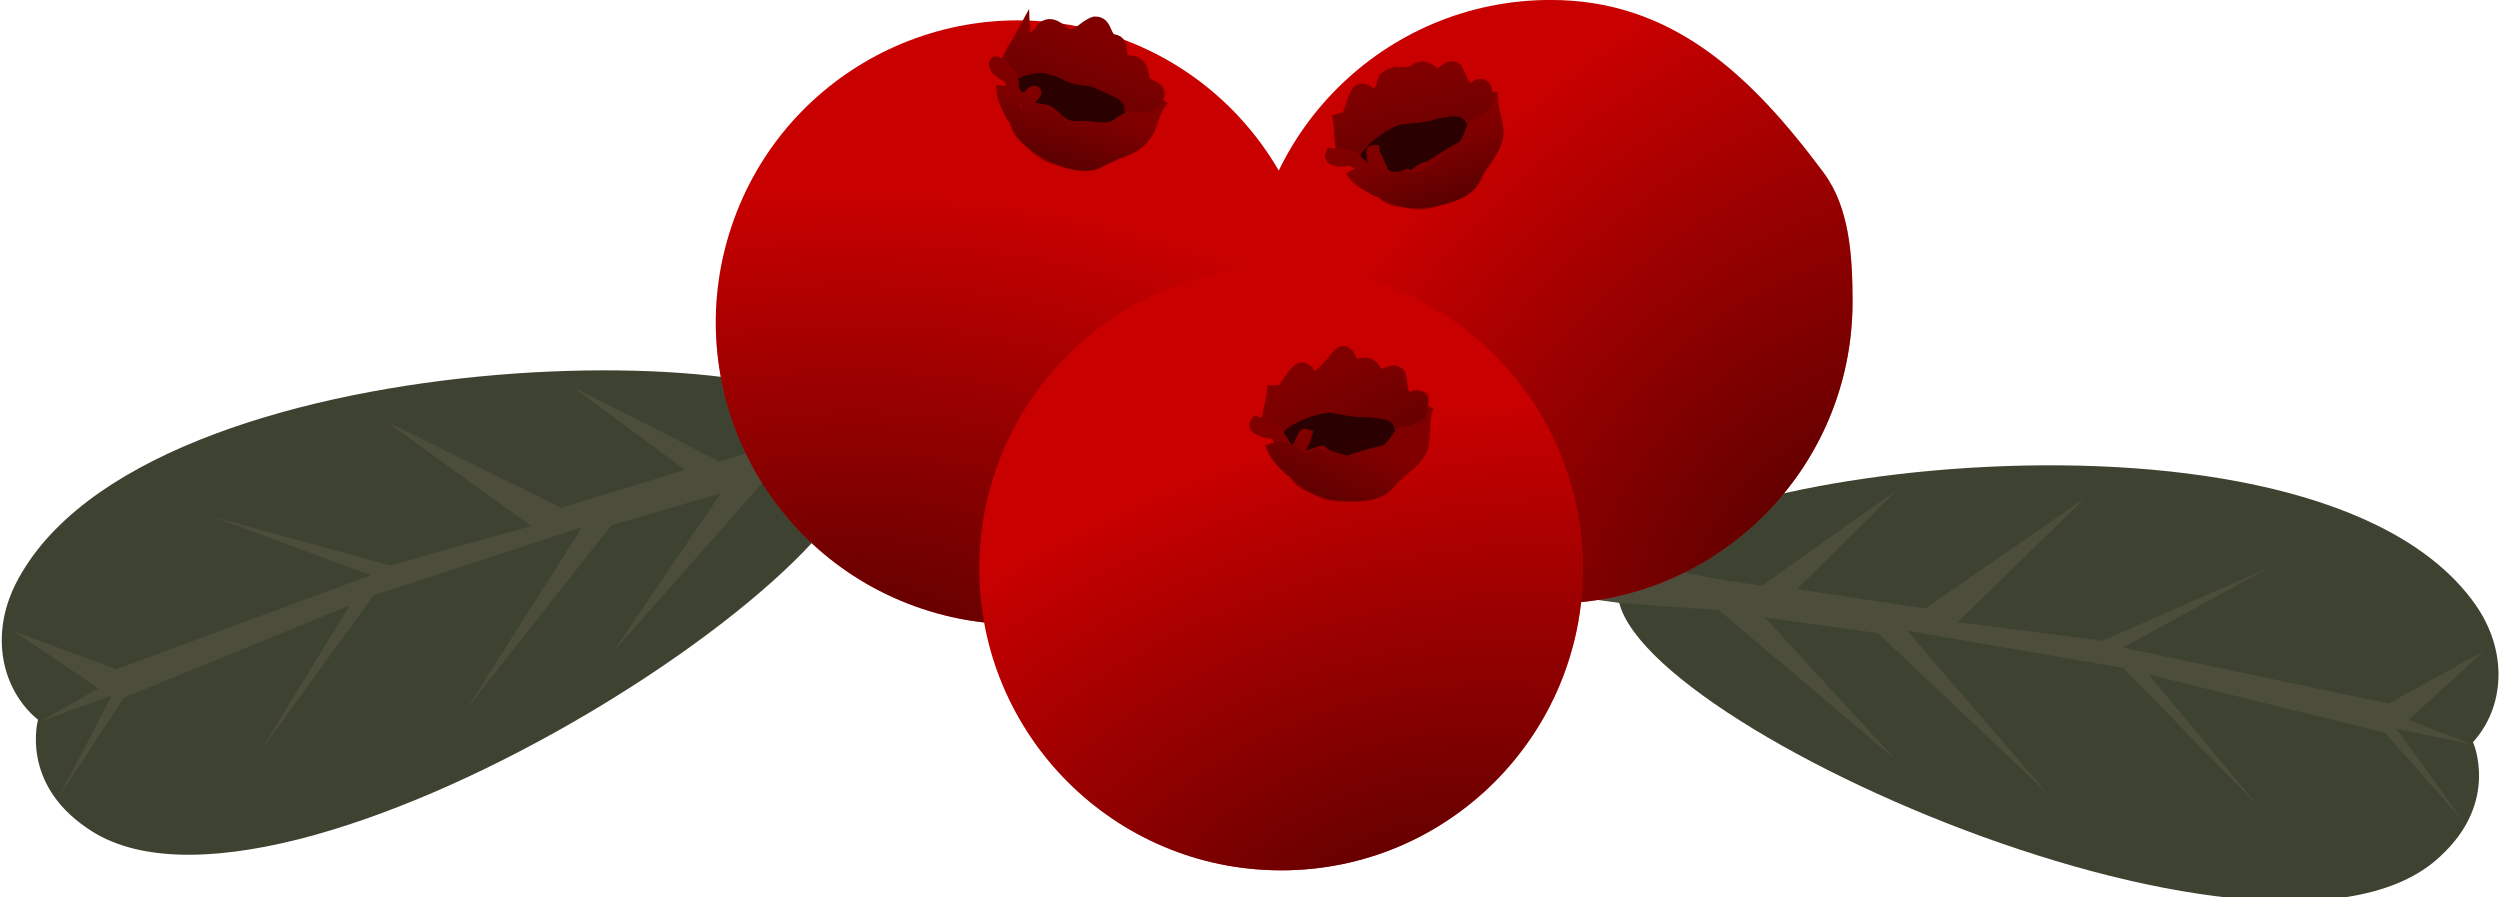
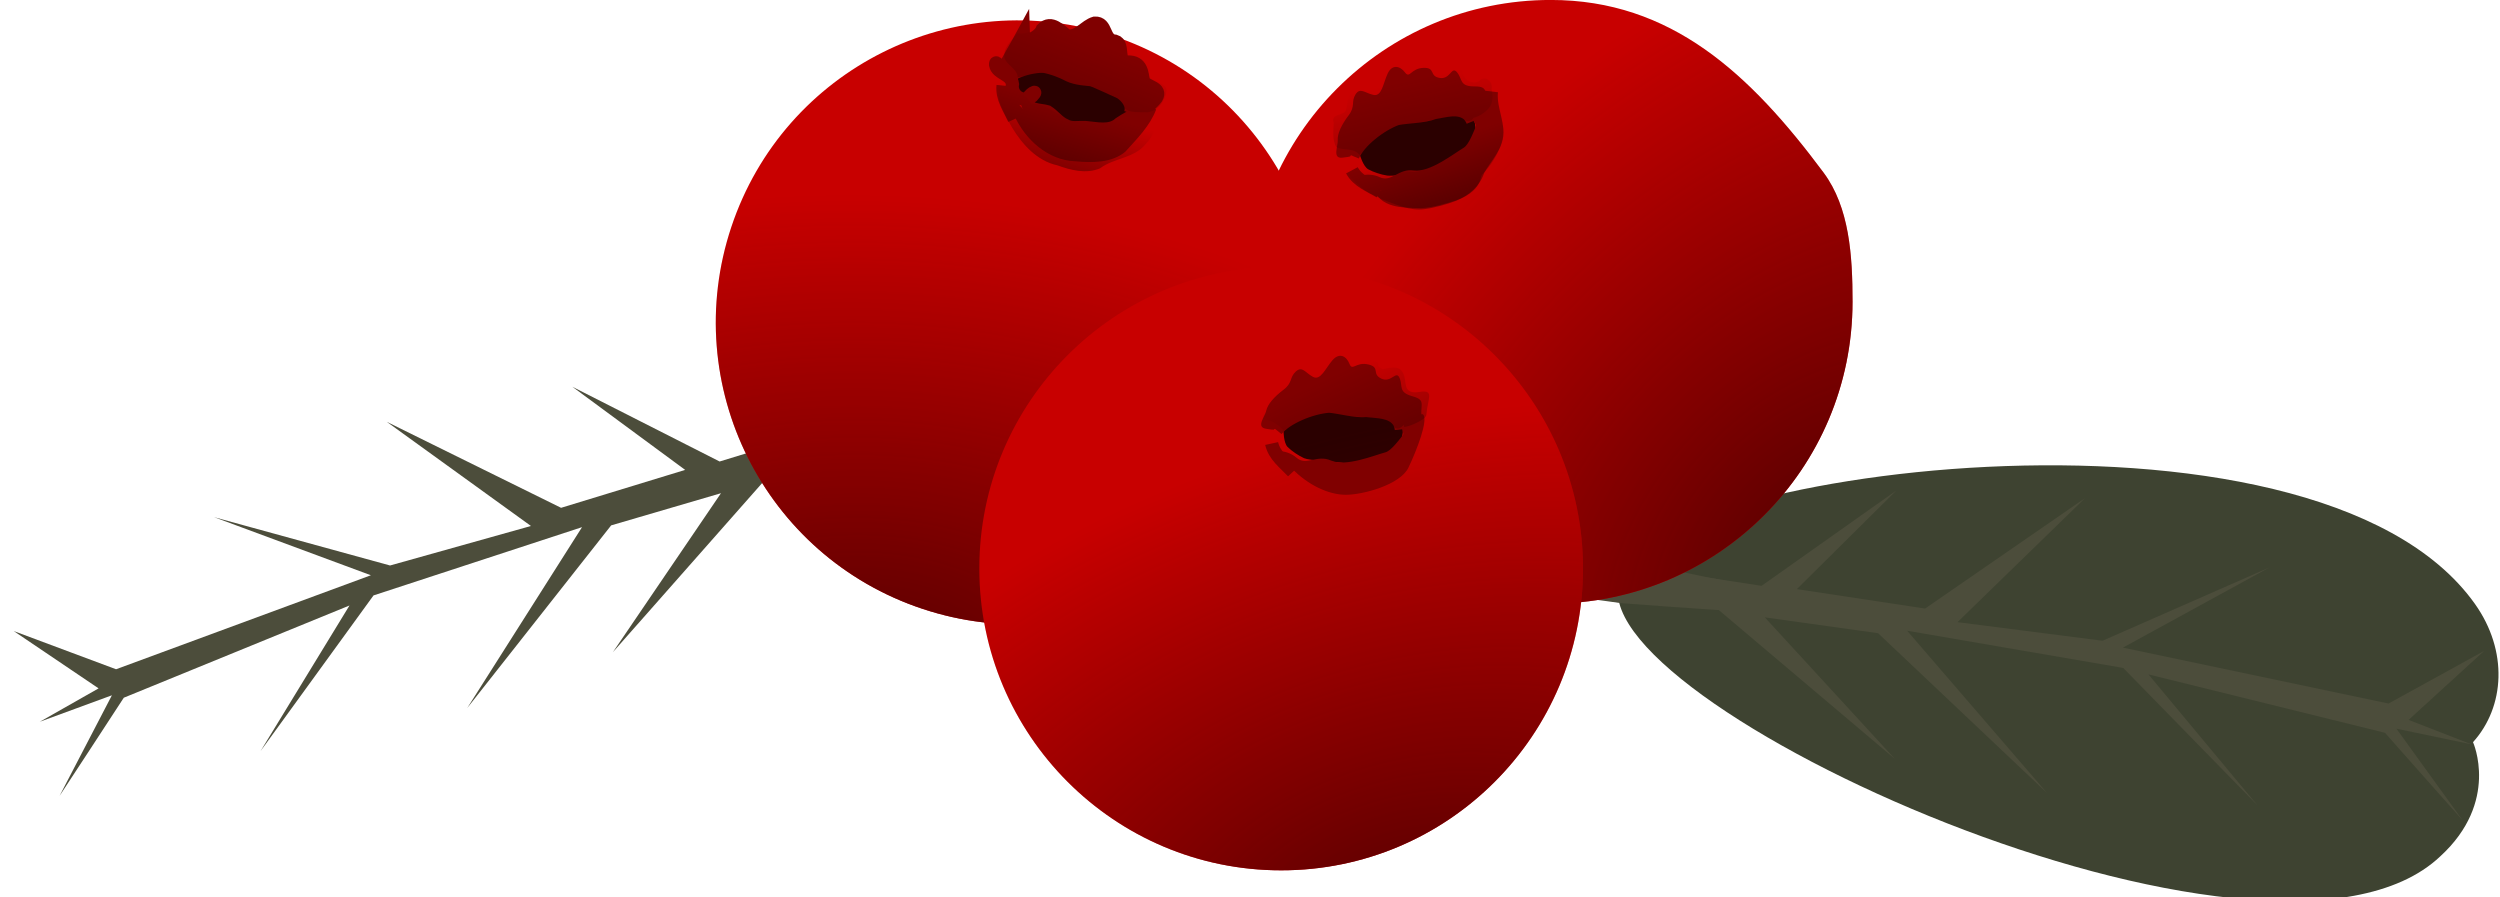
<svg xmlns="http://www.w3.org/2000/svg" xmlns:ns1="http://sodipodi.sourceforge.net/DTD/sodipodi-0.dtd" xmlns:ns2="http://www.inkscape.org/namespaces/inkscape" id="svg2" ns1:docname="vacciniumv-i.svg" viewBox="0 0 189.31 67.929" version="1.1" ns2:version="0.48.0 r9654">
  <defs id="defs4">
    <radialGradient id="radialGradient4720" gradientUnits="userSpaceOnUse" cy="644.13" cx="223.22" gradientTransform="matrix(2.432 -.758 .48 1.54 -634.66 -171.59)" r="22.857" ns2:collect="always">
      <stop id="stop3906-9" style="stop-color:#550000" offset="0" />
      <stop id="stop3908-2" style="stop-color:#550000;stop-opacity:0" offset="1" />
    </radialGradient>
    <linearGradient id="linearGradient4722" y2="611.97" gradientUnits="userSpaceOnUse" x2="224.92" gradientTransform="matrix(.949 .316 -.316 .949 157.16 -42.312)" y1="622.45" x1="225.3" ns2:collect="always">
      <stop id="stop3864-5" style="stop-color:#2b0000" offset="0" />
      <stop id="stop3866-8" style="stop-color:#2b0000;stop-opacity:0" offset="1" />
    </linearGradient>
    <linearGradient id="linearGradient4724" y2="606.81" gradientUnits="userSpaceOnUse" x2="224.5" gradientTransform="matrix(.949 .316 -.316 .949 157.16 -42.312)" y1="627.94" x1="223.24" ns2:collect="always">
      <stop id="stop3898-0" style="stop-color:#2b0000" offset="0" />
      <stop id="stop3900-5" style="stop-color:#2b0000;stop-opacity:0" offset="1" />
    </linearGradient>
    <radialGradient id="radialGradient4726" gradientUnits="userSpaceOnUse" cy="643.64" cx="232.92" gradientTransform="matrix(1.763 -1.839 1.279 1.226 -925.28 292.31)" r="22.857" ns2:collect="always">
      <stop id="stop3906-6-3-6" style="stop-color:#550000" offset="0" />
      <stop id="stop3908-3-9-6" style="stop-color:#550000;stop-opacity:0" offset="1" />
    </radialGradient>
    <radialGradient id="radialGradient4728" gradientUnits="userSpaceOnUse" cy="646.61" cx="227.77" gradientTransform="matrix(2.432 -.759 .49 1.569 -641.06 -192.72)" r="22.857" ns2:collect="always">
      <stop id="stop3906" style="stop-color:#550000" offset="0" />
      <stop id="stop3908" style="stop-color:#550000;stop-opacity:0" offset="1" />
    </radialGradient>
    <linearGradient id="linearGradient4730" y2="611.97" gradientUnits="userSpaceOnUse" x2="224.92" y1="623.46" x1="220" ns2:collect="always">
      <stop id="stop3864" style="stop-color:#2b0000" offset="0" />
      <stop id="stop3866" style="stop-color:#2b0000;stop-opacity:0" offset="1" />
    </linearGradient>
    <linearGradient id="linearGradient4732" y2="606.81" gradientUnits="userSpaceOnUse" x2="224.5" y1="625.66" x1="233.34" ns2:collect="always">
      <stop id="stop3898" style="stop-color:#2b0000" offset="0" />
      <stop id="stop3900" style="stop-color:#2b0000;stop-opacity:0" offset="1" />
    </linearGradient>
    <linearGradient id="linearGradient4734" y2="611.97" gradientUnits="userSpaceOnUse" x2="224.92" gradientTransform="translate(60.179 21.25)" y1="622.45" x1="225.3" ns2:collect="always">
      <stop id="stop3864-7-6" style="stop-color:#2b0000" offset="0" />
      <stop id="stop3866-2-9" style="stop-color:#2b0000;stop-opacity:0" offset="1" />
    </linearGradient>
    <linearGradient id="linearGradient4736" y2="606.81" gradientUnits="userSpaceOnUse" x2="224.5" gradientTransform="translate(60.179 21.25)" y1="627.94" x1="223.24" ns2:collect="always">
      <stop id="stop3898-6-5" style="stop-color:#2b0000" offset="0" />
      <stop id="stop3900-6-9" style="stop-color:#2b0000;stop-opacity:0" offset="1" />
    </linearGradient>
  </defs>
  <ns1:namedview id="base" bordercolor="#666666" ns2:pageshadow="2" ns2:window-y="27" fit-margin-left="0" pagecolor="#ffffff" ns2:window-height="1111" ns2:window-maximized="1" ns2:zoom="0.98994949" ns2:window-x="0" showgrid="false" borderopacity="1.0" ns2:current-layer="layer1" ns2:cx="-75.412307" ns2:cy="163.88895" fit-margin-top="0" fit-margin-right="0" fit-margin-bottom="0" ns2:window-width="1920" ns2:pageopacity="0.0" ns2:document-units="px" />
  <g id="layer1" ns2:label="Layer 1" ns2:groupmode="layer" transform="translate(-105.31 -601.33)">
    <g id="g4672">
      <g id="g4640-9" ns2:transform-center-x="-37.436708" ns2:transform-center-y="-10.757575" transform="matrix(-.301 -.954 .954 -.301 -150.34 1396.2)">
-         <path id="path4631-3" ns1:nodetypes="csccc" style="fill:#3e4331" ns2:connector-curvature="0" d="m628.04 469.15c3.036-1.964 7.252-1.534 10.357 1.518 15.155 14.896-0.671 65.337-8.393 64.196-9.6 2.462-25.07-53.819-10.893-64.643 4.797-3.796 8.929-1.071 8.929-1.071z" />
        <path id="path4633-9" ns1:nodetypes="csccc" ns2:connector-curvature="0" style="fill:#4c4d3b" d="m628.17 534.55c-0.089 6.25-0.714 6.786 0.179 7.411 0.893 0.625 2.857 0.268 3.839 0.089 0.982-0.179-0.446-7.946-0.446-7.946-1.19 0.131-0.209-39.405-3.571 0.446z" />
        <path id="path4637-5" ns1:nodetypes="ccccccccccccccccccccccccccccccc" style="fill:#4c4d3b" ns2:connector-curvature="0" d="m629.02 535.22-0-7.768-9.196-15.268 9.018 11.429 0.179-8.661-9.911-14.554 10.446 12.411-0.179-16.607-8.661-11.696 8.482 9.732-1.518-18.393c-0.893-1.071-5.625-6.875-5.625-6.875l6.071 6.071-0.268-5.804 1.071 5 6.071-4.821-5.089 6.518 0.982 20.536 7.768-10-7.5 11.607-0.357 11.071 10.804-8.036-10.179 10.625-0.089 9.821 8.571-6.25-8.75 8.929-0.089 10.536-2.054 0.446z" />
      </g>
      <g id="g4640" transform="matrix(.159 -.987 -.987 -.159 655.77 1352)">
        <path id="path4631" ns1:nodetypes="csccc" style="fill:#3e4331" ns2:connector-curvature="0" d="m628.04 469.15c3.036-1.964 7.252-1.534 10.357 1.518 15.155 14.896-0.671 65.337-8.393 64.196-9.6 2.462-25.07-53.819-10.893-64.643 4.797-3.796 8.929-1.071 8.929-1.071z" />
        <path id="path4633" ns1:nodetypes="csccc" ns2:connector-curvature="0" style="fill:#4c4d3b" d="m628.17 534.55c-0.089 6.25-0.714 6.786 0.179 7.411 0.893 0.625 2.857 0.268 3.839 0.089 0.982-0.179-0.446-7.946-0.446-7.946-1.19 0.131-0.209-39.405-3.571 0.446z" />
        <path id="path4637" ns1:nodetypes="ccccccccccccccccccccccccccccccc" style="fill:#4c4d3b" ns2:connector-curvature="0" d="m629.02 535.22-0-7.768-9.196-15.268 9.018 11.429 0.179-8.661-9.911-14.554 10.446 12.411-0.179-16.607-8.661-11.696 8.482 9.732-1.518-18.393c-0.893-1.071-5.625-6.875-5.625-6.875l6.071 6.071-0.268-5.804 1.071 5 6.071-4.821-5.089 6.518 0.982 20.536 7.768-10-7.5 11.607-0.357 11.071 10.804-8.036-10.179 10.625-0.089 9.821 8.571-6.25-8.75 8.929-0.089 10.536-2.054 0.446z" />
      </g>
      <g id="g4380" transform="translate(12.879 8.586)">
        <path id="path2987-3" ns1:rx="22.857143" ns1:ry="22.857143" style="fill:#c80000" ns1:type="arc" d="m242.86 621.65c0 12.624-10.233 22.857-22.857 22.857s-22.857-10.233-22.857-22.857 10.233-22.857 22.857-22.857 22.857 10.234 22.857 22.857z" transform="matrix(.949 .316 -.316 .949 157.16 -42.312)" ns1:cy="621.64789" ns1:cx="220" />
        <path id="path2987-6-87" ns1:rx="22.857143" ns1:ry="22.857143" style="fill:url(#radialGradient4720)" ns1:type="arc" d="m242.86 621.65c0 12.624-10.233 22.857-22.857 22.857s-22.857-10.233-22.857-22.857 10.233-22.857 22.857-22.857 22.857 10.234 22.857 22.857z" transform="matrix(.949 .316 -.316 .949 157.16 -42.312)" ns1:cy="621.64789" ns1:cx="220" />
        <g id="g4350" transform="translate(-3.214 -8.571)">
          <path id="path3834-7" d="m172.76 607.15c0.586-0.241 0.684-1.257 1.426-1.147 0.764 0.388 1.444 0.658 2.246 0.969 1.547 0.539 3.259 1.038 4.737 1.747 0.574 0.565 0.216 1.446-0.198 1.992-0.557 0.796-1.636 0.778-2.503 0.705-1.051 0.018-2.06-0.351-2.961-0.865-0.981-0.431-2.145-0.774-2.675-1.799-0.262-0.49-0.283-1.091-0.072-1.603z" ns1:nodetypes="cccccccccc" style="fill:#2b0000" ns2:connector-curvature="0" />
          <path id="path3798-5" d="m171.6 606.67c0.453-0.966 1.025-1.87 1.531-2.809 0.029 0.964 1.274 0.194 1.45-0.343 0.671-0.687 1.395 0.172 1.883 0.526 0.842 0.103 1.352-0.763 2.074-0.977 0.957-0.059 0.612 1.314 1.56 1.369 0.712 0.217 0.07 1.59 0.929 1.573 1.105-0.032 1.078 0.866 1.211 1.484 0.24 0.396 1.421 0.465 0.975 1.226-0.705 0.926-1.837 1.313-2.772 1.944-0.721 0.668-1.755 0.377-2.626 0.308-0.512-0.026-1.057 0.115-1.526-0.169-0.527-0.229-0.862-0.73-1.334-1.026-0.52-0.163-1.661-0.056-1.488-0.898-0.006-0.392 0.926-0.903 0.341-0.286-0.702 0.588-1.654-0.071-1.495-0.92-0.099-0.78-1.138-0.744-1.28-1.451-0.027-0.511 0.471 0.453 0.567 0.45z" ns1:nodetypes="cccccccccccccccccc" style="stroke:#800000;stroke-width:1px;fill:none" ns2:connector-curvature="0" />
          <path id="path3800-4" d="m172.26 606.94c1.325-0.72 2.915-0.755 4.362-0.448 1.242 0.713 2.595 1.204 3.878 1.826 0.499 0.332 0.973 0.94 0.753 1.572" style="stroke:#800000;stroke-width:1px;fill:none" ns2:connector-curvature="0" />
-           <path id="path3802-7" d="m172.6 610.3c0.021 1.053 0.981 1.705 1.765 2.238 1.181 0.73 2.564 1.322 3.979 1.163 0.908-0.249 1.661-0.871 2.576-1.105 0.858-0.339 1.606-1.034 1.836-1.949 0.245-0.637 0.461-1.311 0.925-1.829" style="stroke:#800000;stroke-width:1px;fill:none" ns2:connector-curvature="0" />
          <path id="path3804-7" d="m172.45 610.34c-0.371-0.808-0.948-1.605-0.847-2.541" style="stroke:#800000;stroke-width:1px;fill:none" ns2:connector-curvature="0" />
          <path id="path3830-3" d="m172.45 610.06c0.819 1.813 2.534 3.386 4.6 3.467 1.287 0.114 2.74 0.147 3.8-0.714 0.884-0.983 1.866-1.945 2.343-3.207-0.653-0.587-1.248 0.367-1.79 0.655-0.802 0.54-1.734 1.099-2.743 0.896-1.146-0.072-2.448-0.016-3.36-0.839-0.78-0.45-1.893-0.26-2.467-1.062 0.185-0.935-1.722-0.56-0.822 0.101 0.085 0.042 0.456 1.05 0.438 0.703z" style="fill:#800000" ns2:connector-curvature="0" />
          <path id="path3832-2" d="m172.11 606.84c1.511-0.277 2.822-0.131 4.274 0.626 1.353 0.627 3.264 0.146 4.522 0.987 0.581 0.677 0.448 1.646 0.249 2.445 0.897 0.232 1.725-0.583 1.885-1.418 0.471-0.639 0.225-1.707-0.539-1.996-0.441-0.444-0.103-1.421-0.975-1.427-0.91 0.267-0.697-1.019-0.931-1.526-0.63-0.307-1.58-0.227-1.701-1.119-0.508-0.54-1.363-0.062-1.682 0.458-0.555 0.514-1.226-0.076-1.639-0.483-0.759-0.606-1.187 0.804-1.925 0.873-0.746 0.25-1.417 0.674-1.927 1.27-0.44 0.431-0.385 1.376 0.389 1.311z" ns1:nodetypes="cccccccccccccc" style="fill:#800000" ns2:connector-curvature="0" />
          <path id="path3830-0-7" d="m172.28 610.97c0.785 1.288 1.896 2.533 3.432 2.864 1.02 0.371 2.187 0.672 3.233 0.227 1.052-0.791 2.579-0.756 3.446-1.828 0.72-0.739 1.125-1.869 0.787-2.877-1.101-0.223-1.997 0.624-3 0.903-1.439 0.521-3.009 0.17-4.406-0.317-0.614-0.395-1.35-0.789-2.036-0.771-0.479-0.738-1.236-1.362-2.136-1.455-0.666 0.52-0.244 1.433 0.042 2.047 0.188 0.415 0.408 0.814 0.638 1.206z" style="fill:url(#linearGradient4722)" ns2:connector-curvature="0" />
          <path id="path3832-5-6" d="m172.71 607.16c0.857-0.176 1.575 0.015 2.454 0.088 0.921 0.076 1.375 0.496 2.188 0.96 0.524 0.217 1.697-0.035 2.204 0.229 0.376 0.195 0.729 0.428 1.032 0.735 0.281 0.791 1.267 0.603 1.927 0.644 0.821-0.075 1.395-0.904 1.475-1.673-0.12-0.782-1.762-0.545-1.286-1.564 0.209-0.739-0.593-0.809-1.34-0.821-0.631-0.288-0.603-1.866-1.401-1.807-0.585-0.379-0.731-1.802-1.695-1.13-0.625 0.365-1.44 1.294-2.162 0.59-0.386-0.469-1.163-0.975-1.577-0.259-0.47 0.475-1.151 0.79-1.829 0.681-0.466 0.543-1.178 1.14-0.97 1.94 0.238 0.52 0.937 0.758 0.98 1.386z" ns1:nodetypes="cscsccccccccccccc" style="fill:url(#linearGradient4724)" ns2:connector-curvature="0" />
        </g>
      </g>
      <g id="g4589" transform="translate(-65.029 -9.596)">
        <path id="path2987-6-8-4" d="m310.62 633.78c0 12.624-10.233 22.857-22.857 22.857s-22.857-10.233-22.857-22.857 10.233-22.857 22.857-22.857c9.123 0 15.104 5.598 20.664 13.074 1.959 2.634 2.193 6.282 2.193 9.783z" ns1:nodetypes="ssssss" style="fill:#c80000" ns2:connector-curvature="0" />
        <path id="path2987-6-8-4-7" d="m310.62 633.78c0 12.624-10.233 22.857-22.857 22.857s-22.857-10.233-22.857-22.857 10.233-22.857 22.857-22.857c9.123 0 15.104 5.598 20.664 13.074 1.959 2.634 2.193 6.282 2.193 9.783z" ns1:nodetypes="ssssss" style="fill:url(#radialGradient4726)" ns2:connector-curvature="0" />
      </g>
      <g id="g4049" transform="translate(-17.678 22.728)">
        <path id="path2987" ns1:rx="22.857143" ns1:ry="22.857143" style="fill:#c80000" ns1:type="arc" d="m242.86 621.65c0 12.624-10.233 22.857-22.857 22.857s-22.857-10.233-22.857-22.857 10.233-22.857 22.857-22.857 22.857 10.234 22.857 22.857z" ns1:cy="621.64789" ns1:cx="220" />
        <path id="path3834" style="fill:#2b0000" ns2:connector-curvature="0" d="m220.18 611.2c1.295-1.295-1.027-1.429 1.92-1.473s4.598 0.134 5.402 0.179c0.804 0.045 1.562-0.045 1.696 0.804 0.134 0.848-0.223 2.054-0.938 2.277-0.714 0.223-2.143 0.893-3.259 0.714-1.116-0.179-2.857-0.223-3.259-0.402-0.402-0.179-0.938-0.536-1.25-0.848s-0.312-1.25-0.312-1.25z" />
        <path id="path2987-6" ns1:rx="22.857143" ns1:ry="22.857143" style="fill:url(#radialGradient4728)" ns1:type="arc" d="m242.86 621.65c0 12.624-10.233 22.857-22.857 22.857s-22.857-10.233-22.857-22.857 10.233-22.857 22.857-22.857 22.857 10.234 22.857 22.857z" ns1:cy="621.64789" ns1:cx="220" />
-         <path id="path3798" ns1:nodetypes="ccccccccccccccccccccc" style="stroke:#800000;stroke-width:1px;fill:none" ns2:connector-curvature="0" d="m218.93 611.11c0.083-1.116 0.493-2.182 0.536-3.303 0.039 0.358 0.379 1.24 0.604 0.463 0.47-0.533 0.775-1.227 1.315-1.683 0.703-0.285 0.795 1.061 1.505 0.484 0.622-0.479 1.083-1.131 1.611-1.702 0.705-0.385 0.623 1.017 1.349 0.944 0.507-0.323 0.994-0.087 1.299 0.424 0.482 0.816 1.272-0.433 1.796 0.248 0.209 0.596-0.019 1.927 0.966 1.805 0.469-0.384 0.95 0.053 0.643 0.578-0.264 0.656-0.589 1.309-1.147 1.771-0.571 0.501-0.875 1.315-1.538 1.688-0.985 0.176-1.934 0.504-2.885 0.808-0.639-0.246-1.46-0.304-1.919-0.766-0.504 0.103-1.658 0.775-1.653-0.145-0.042-0.376 0.376-1.206 0.425-1.187-0.153 0.586-0.585 1.474-1.331 1.186-0.486-0.505-0.625-1.433-1.518-1.442-0.301-0.031-1.103-0.316-0.84-0.651 0.298 0.093 0.493 0.373 0.782 0.481z" />
        <path id="path3800" ns1:nodetypes="ccccc" style="stroke:#800000;stroke-width:1px;fill:none" ns2:connector-curvature="0" d="m219.64 611.16c0.736-0.928 2.655-1.713 3.997-1.804 0.817 0.067 1.98 0.411 2.825 0.329 0.837 0.104 1.867 0.043 2.429 0.798 0.124 0.188 0.189 0.41 0.213 0.633" />
-         <path id="path3802" ns1:nodetypes="cccccc" style="stroke:#800000;stroke-width:1px;fill:none" ns2:connector-curvature="0" d="m221.03 614.24c0.266 1.081 1.895 1.392 2.662 1.657 0.824 0.182 1.681 0.155 2.519 0.14 0.882-0.064 1.768-0.471 2.255-1.233 0.771-0.824 2-1.378 2.214-2.595 0.177-0.954 0.013-1.965 0.394-2.88" />
        <path id="path3804" ns1:nodetypes="cc" style="stroke:#800000;stroke-width:1px;fill:none" ns2:connector-curvature="0" d="m220.89 614.33c-0.608-0.65-1.407-1.223-1.607-2.143" />
        <path id="path3830" style="fill:#800000" ns2:connector-curvature="0" d="m220.8 614.06c1.25 1.295 2.812 2.009 4.107 2.009s4.107-0.759 4.732-2.054c0.625-1.295 1.518-3.616 1.116-4.018-0.402-0.402-2.009 2.634-2.857 2.857-0.848 0.223-2.991 1.116-4.107 0.625-1.116-0.491-1.875 0.446-2.634-0.223-0.759-0.67-2.232-0.67-1.161 0.179s1.116 1.071 1.116 1.071z" />
        <path id="path3832" style="fill:#800000" ns2:connector-curvature="0" d="m219.46 611.11c1.518-0.759 2.411-1.652 4.375-1.473 1.964 0.179 4.286-0.223 4.777 0.402 0.491 0.625 0.759 1.562 0.67 1.964-0.089 0.402 1.607-0.402 1.384-1.562-0.223-1.161 0.402-1.518-0.714-1.83s-0.714-0.759-0.982-1.384c-0.268-0.625-0.625 0.402-1.384 0.045-0.759-0.357-0.045-0.848-0.982-1.071-0.938-0.223-1.205 0.536-1.429-0.045-0.223-0.58-0.759-0.893-1.295-0.268-0.536 0.625-0.893 1.562-1.473 1.25-0.58-0.312-0.804-0.848-1.295-0.402-0.491 0.446-0.223 0.848-0.938 1.384-0.714 0.536-1.205 1.116-1.295 1.562-0.089 0.446-0.804 1.25-0.045 1.384 0.759 0.134 0.625 0.045 0.625 0.045z" />
-         <path id="path3830-0" ns1:nodetypes="cssssssscc" style="fill:url(#linearGradient4730)" ns2:connector-curvature="0" d="m220.93 614.97c1.408 1.042 1.995 1.505 3.286 1.599 4.166 0.301 4.164-1.187 4.448-1.359 3.65-2.214 2.496-4.816 2.095-5.217-0.402-0.402-2.356 1.813-3.204 2.257-0.777 0.407-3.338 0.958-4.454 0.467s-0.77 0.636-1.529-0.034c-0.759-0.67-3.079-1.1-2.455 0.115 0.598 1.164 1.053 1.482 1.053 1.482z" />
        <path id="path3832-5" ns1:nodetypes="csscssccscsssscccc" style="fill:url(#linearGradient4732)" ns2:connector-curvature="0" d="m220.14 611.22c1.518-0.759 2.6-1.336 4.564-1.157 1.964 0.179 3.276 0.156 3.767 0.781 0.491 0.625 0.917-0.363 0.827 0.039-0.089 0.212 1.67-0.433 1.7-0.868 0.08-1.179 0.65-1.927-0.493-1.736-1.337 0.224-0.967-0.727-1.235-1.352-0.268-0.625-0.783-0.545-1.573-0.366-0.759-0.357 0.113-0.438-0.824-0.661-0.938-0.223-1.174 0.315-1.397-0.266-0.223-0.58-0.759-1.019-1.295-0.394-0.536 0.625-1.177 1.499-1.568 1.534-0.657 0.058-0.677-0.88-1.547-0.465-0.599 0.286-0.791 1.164-0.938 1.321-0.608 0.653-0.984-0.115-1.074 0.331-0.089 0.446-0.93 2.292-0.171 2.426 0.759 0.134 1.256 0.771 1.256 0.771z" />
      </g>
      <g id="g4424-9" transform="matrix(.962 -.273 .273 .962 -234.09 81.153)">
        <path id="path3834-4-9" ns1:nodetypes="cccscssscc" ns2:connector-curvature="0" style="fill:#2b0000" d="m280.36 632.45c1.295-1.295-1.027-1.429 1.92-1.473s4.598 0.134 5.402 0.179c0.804 0.045 1.562-0.045 1.696 0.804 0.134 0.848-0.223 2.054-0.938 2.277-0.714 0.223-2.458 1.051-3.575 0.872-1.116-0.179-2.542-0.381-2.943-0.56-0.402-0.179-0.938-0.536-1.25-0.848s-0.312-1.25-0.312-1.25z" />
-         <path id="path3798-6-9" ns1:nodetypes="ccccccccccccccccccccc" style="stroke:#800000;stroke-width:1px;fill:none" ns2:connector-curvature="0" d="m279.11 632.36c0.083-1.116 0.493-2.182 0.536-3.303 0.039 0.358 0.379 1.24 0.604 0.463 0.47-0.533 0.775-1.227 1.315-1.683 0.703-0.285 0.795 1.061 1.505 0.484 0.622-0.479 0.199-0.31 0.727-0.882 0.705-0.385 1.507 0.196 2.233 0.123 0.507-0.323 0.994-0.087 1.299 0.424 0.482 0.816 1.272-0.433 1.796 0.248 0.209 0.596-0.019 1.927 0.966 1.805 0.469-0.384 0.95 0.053 0.643 0.578-0.264 0.656-0.589 1.309-1.147 1.771-0.571 0.501-0.875 1.315-1.538 1.688-0.985 0.176-1.934 0.504-2.885 0.808-0.639-0.246-1.334 0.58-1.793 0.118-0.504 0.103-1.784-0.109-1.78-1.028-0.042-0.376-0.255-1.522-0.207-1.502-0.153 0.586 0.046 1.789-0.7 1.501-0.486-0.505-0.625-1.433-1.518-1.442-0.301-0.031-1.103-0.316-0.84-0.651 0.298 0.093 0.493 0.373 0.782 0.481z" />
+         <path id="path3798-6-9" ns1:nodetypes="ccccccccccccccccccccc" style="stroke:#800000;stroke-width:1px;fill:none" ns2:connector-curvature="0" d="m279.11 632.36z" />
        <path id="path3800-7-3" ns1:nodetypes="ccccc" style="stroke:#800000;stroke-width:1px;fill:none" ns2:connector-curvature="0" d="m279.82 632.41c0.736-0.928 2.655-1.713 3.997-1.804 0.817 0.067 1.98 0.411 2.825 0.329 0.837 0.104 1.867 0.043 2.429 0.798 0.124 0.188 0.189 0.41 0.213 0.633" />
        <path id="path3802-2-6" ns1:nodetypes="cccccc" style="stroke:#800000;stroke-width:1px;fill:none" ns2:connector-curvature="0" d="m281.21 635.49c0.266 1.081 1.895 1.392 2.662 1.657 0.824 0.182 1.681 0.155 2.519 0.14 0.882-0.064 1.768-0.471 2.255-1.233 0.771-0.824 2-1.378 2.214-2.595 0.177-0.954 0.013-1.965 0.394-2.88" />
        <path id="path3804-6-1" ns1:nodetypes="cc" style="stroke:#800000;stroke-width:1px;fill:none" ns2:connector-curvature="0" d="m281.07 635.58c-0.608-0.65-1.407-1.223-1.607-2.143" />
        <path id="path3830-5-6" style="fill:#800000" ns2:connector-curvature="0" d="m280.98 635.31c1.25 1.295 2.812 2.009 4.107 2.009s4.107-0.759 4.732-2.054c0.625-1.295 1.518-3.616 1.116-4.018-0.402-0.402-2.009 2.634-2.857 2.857-0.848 0.223-2.991 1.116-4.107 0.625-1.116-0.491-1.875 0.446-2.634-0.223-0.759-0.67-2.232-0.67-1.161 0.179s1.116 1.071 1.116 1.071z" />
        <path id="path3832-7-0" style="fill:#800000" ns2:connector-curvature="0" d="m279.64 632.36c1.518-0.759 2.411-1.652 4.375-1.473 1.964 0.179 4.286-0.223 4.777 0.402 0.491 0.625 0.759 1.562 0.67 1.964-0.089 0.402 1.607-0.402 1.384-1.562-0.223-1.161 0.402-1.518-0.714-1.83s-0.714-0.759-0.982-1.384c-0.268-0.625-0.625 0.402-1.384 0.045-0.759-0.357-0.045-0.848-0.982-1.071-0.938-0.223-1.205 0.536-1.429-0.045-0.223-0.58-0.759-0.893-1.295-0.268-0.536 0.625-0.893 1.562-1.473 1.25-0.58-0.312-0.804-0.848-1.295-0.402-0.491 0.446-0.223 0.848-0.938 1.384-0.714 0.536-1.205 1.116-1.295 1.562-0.089 0.446-0.804 1.25-0.045 1.384 0.759 0.134 0.625 0.045 0.625 0.045z" />
        <path id="path3830-0-1-4" ns1:nodetypes="cssssssscc" style="fill:url(#linearGradient4734)" ns2:connector-curvature="0" d="m281.11 636.22c1.408 1.042 1.995 1.505 3.286 1.599 4.166 0.301 4.164-1.187 4.448-1.359 3.65-2.214 2.496-4.816 2.095-5.217-0.402-0.402-2.356 1.813-3.204 2.257-0.777 0.407-2.833 1.779-3.949 1.288-1.116-0.491-1.275-0.185-2.034-0.855-0.759-0.67-3.079-1.1-2.455 0.115 0.598 1.164 1.053 1.482 1.053 1.482z" />
        <path id="path3832-5-1-7" d="m280.32 632.47c1.335-0.711 2.82-1.355 4.369-1.163 1.119 0.073 2.247 0.135 3.345 0.361 0.47 0.199 0.836 0.895 1.367 0.465 0.474-0.002 0.937-0.139 1.334-0.398 0.41-0.306 0.568-0.838 0.58-1.33 0.284-0.501-0.174-1.207-0.742-0.835-0.573 0.148-1.117-0.428-1.019-0.991 0.047-0.696-0.828-1.143-1.4-0.797-0.627 0.134-0.762-0.945-1.478-0.685-0.544 0.171-1.088-0.003-1.203-0.591-0.402-0.547-0.991 0.532-1.243 1.039-0.375 0.45-0.843 0.211-1.389 0.47-0.573 0.038-0.913-0.752-1.507-0.523-0.584 0.277-0.779 0.928-1.062 1.455-0.337 0.353-1.192-0.089-1.15 0.649-0.188 0.583-0.465 1.191-0.322 1.816 0.426 0.431 1.184 0.378 1.488 0.97l0.032 0.088z" ns1:nodetypes="ccccccccccccccccccccc" style="fill:url(#linearGradient4736)" ns2:connector-curvature="0" />
      </g>
    </g>
  </g>
</svg>